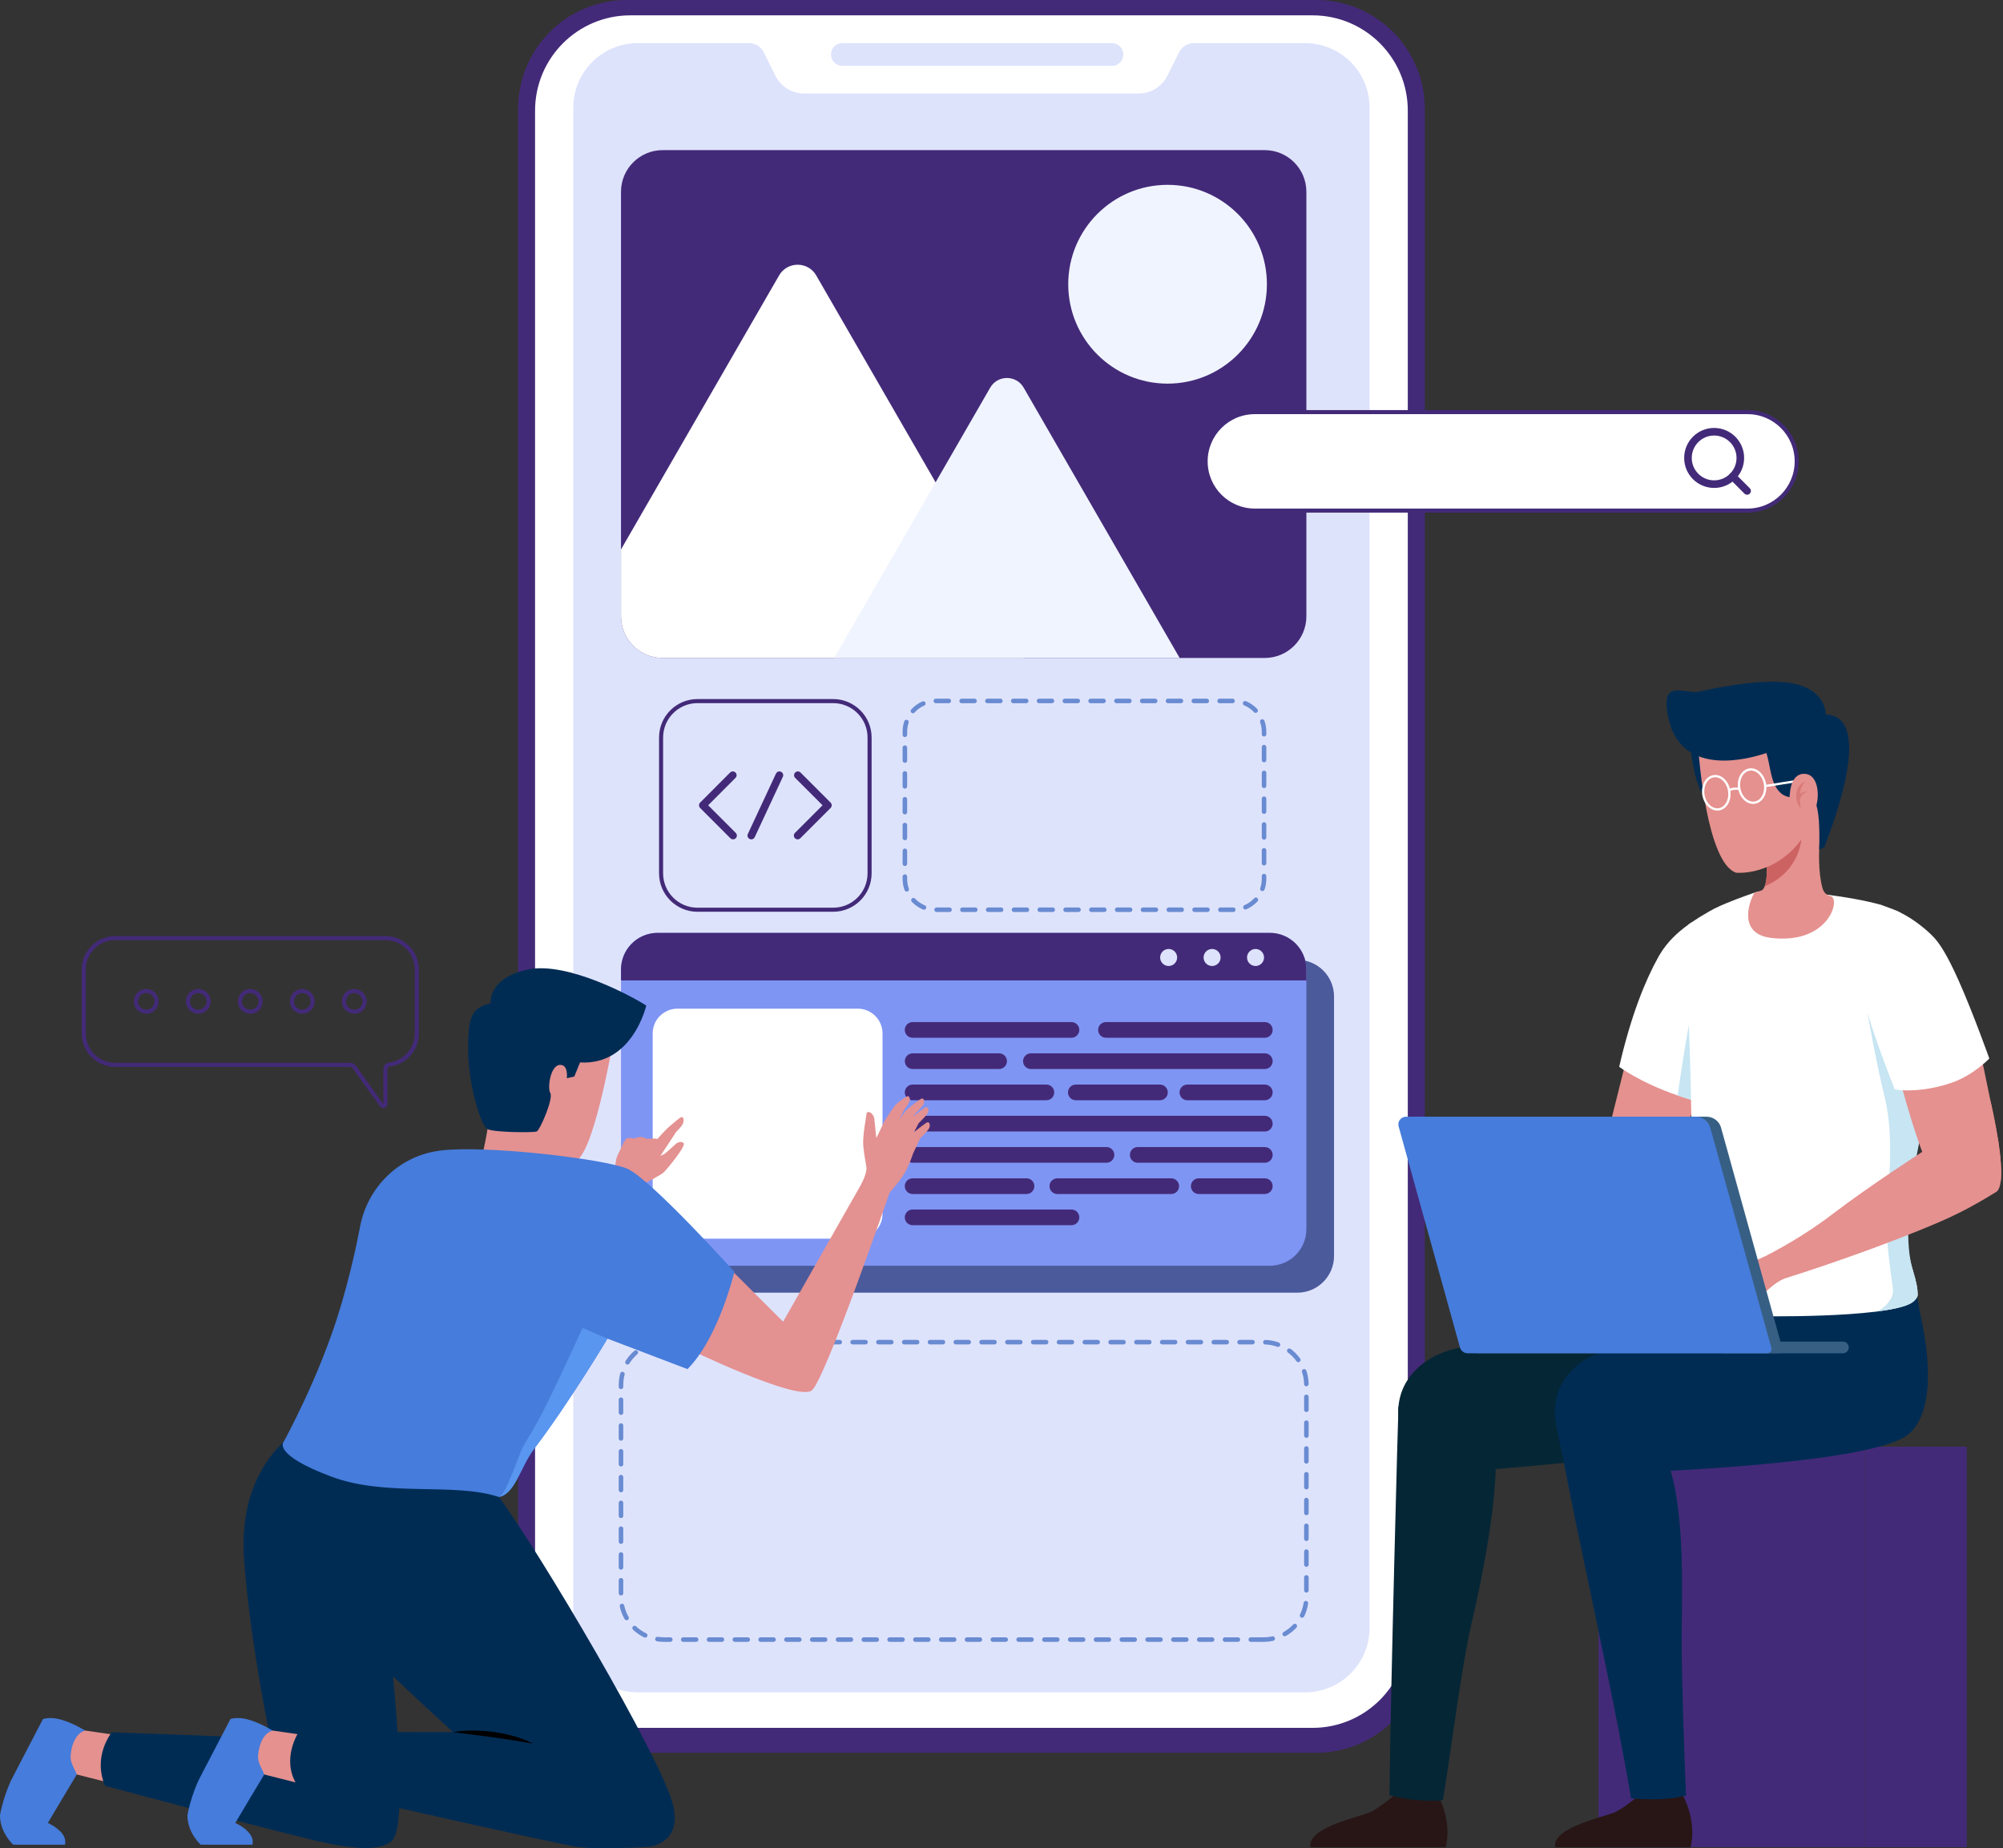
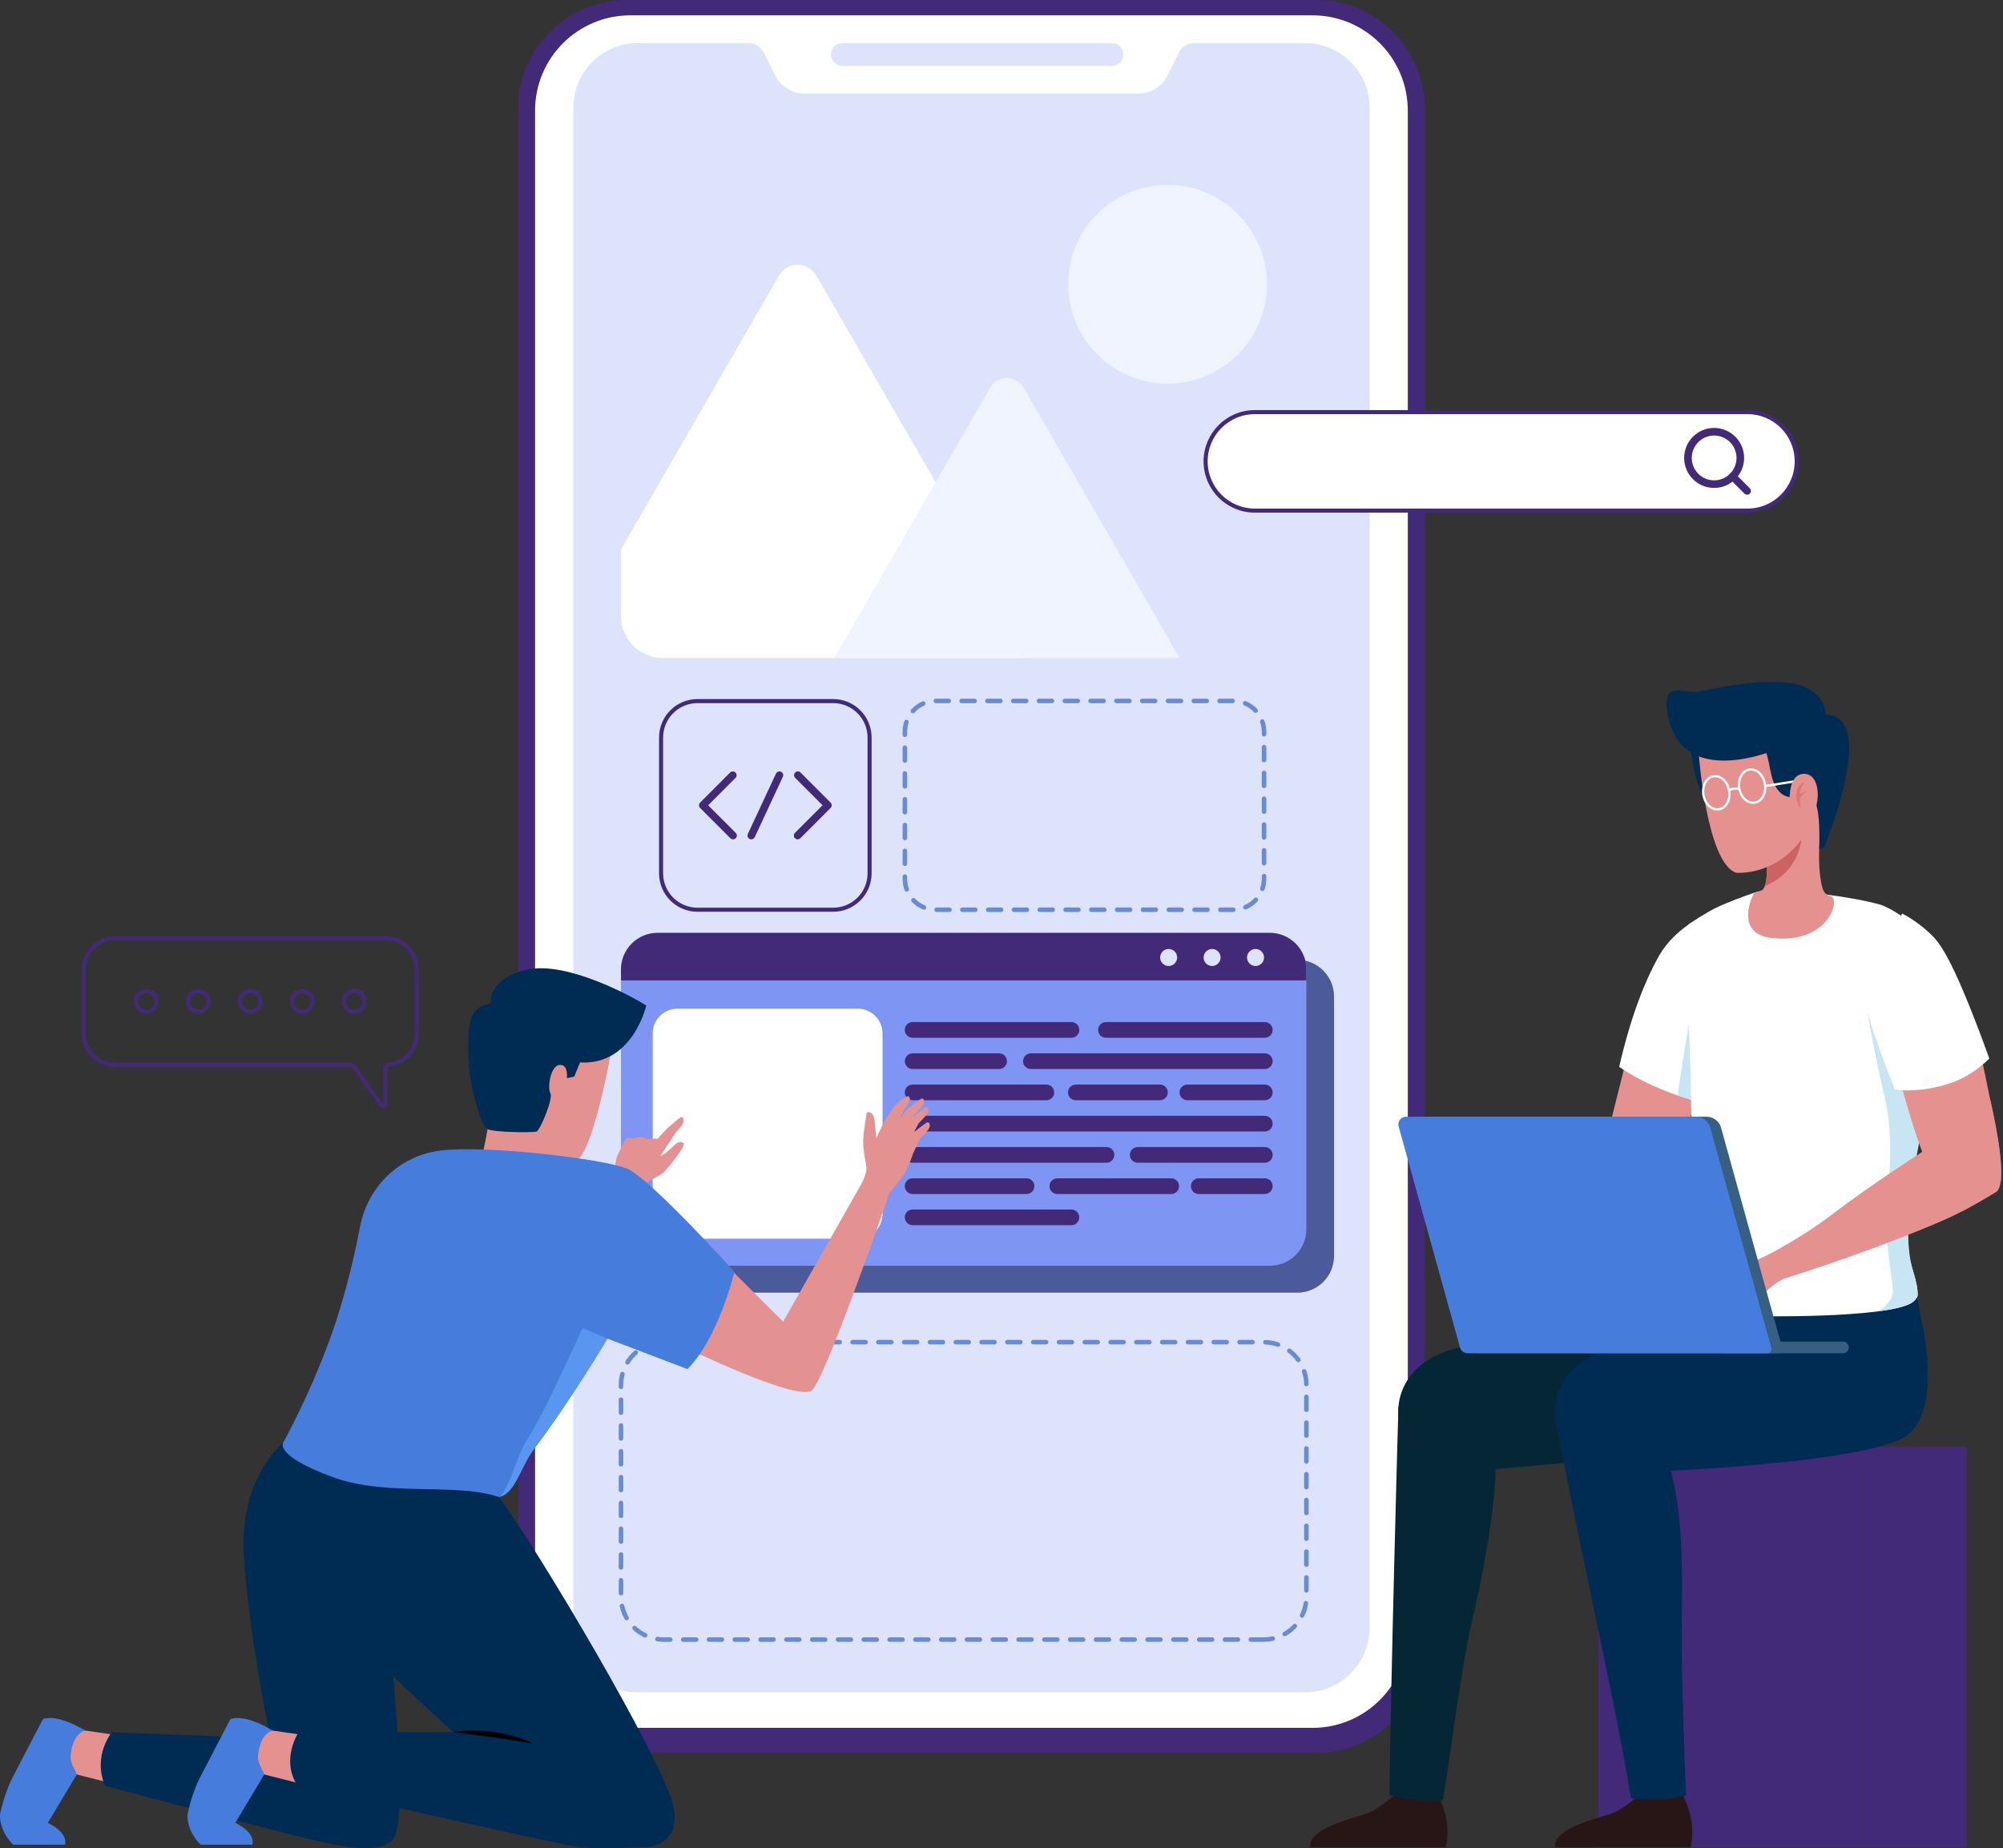
<svg xmlns="http://www.w3.org/2000/svg" width="441" height="407" viewBox="0 0 441 407" fill="none">
  <rect x="0" y="0" width="441" height="407" fill="#333333" stroke="none" />
  <path d="M289.756 385.987H138.015C124.792 385.987 114.07 375.255 114.07 362.021V23.966C114.07 10.731 124.781 0 138.015 0H289.756C302.979 0 313.7 10.731 313.7 23.966V362.021C313.7 375.255 302.979 385.987 289.756 385.987Z" fill="#432A78" />
  <path d="M288.982 380.498H138.777C127.192 380.498 117.805 371.102 117.805 359.507V24.37C117.805 12.774 127.192 3.379 138.777 3.379H288.982C300.567 3.379 309.954 12.774 309.954 24.37V359.507C309.954 371.102 300.567 380.498 288.982 380.498Z" fill="white" />
  <path d="M301.543 23.707V358.462C301.543 366.309 295.184 372.673 287.345 372.673H140.415C132.575 372.673 126.216 366.309 126.216 358.462V23.707C126.216 15.861 132.575 9.496 140.415 9.496H164.92C166.277 9.496 167.522 10.259 168.128 11.483L170.729 16.68C171.918 19.082 174.363 20.587 177.021 20.587H250.727C253.385 20.587 255.83 19.082 257.019 16.68L259.621 11.483C260.226 10.271 261.471 9.496 262.828 9.496H287.333C295.184 9.496 301.543 15.861 301.543 23.707Z" fill="#DEE3FC" />
  <path d="M244.817 14.502H185.455C184.075 14.502 182.954 13.38 182.954 11.999C182.954 10.619 184.075 9.496 185.455 9.496H244.817C246.196 9.496 247.318 10.619 247.318 11.999C247.318 13.38 246.196 14.502 244.817 14.502Z" fill="#DEE3FC" />
  <path d="M278.227 361.057H146.123C140.931 361.057 136.725 356.848 136.725 351.65V304.965C136.725 299.768 140.931 295.559 146.123 295.559H278.227C283.419 295.559 287.625 299.768 287.625 304.965V351.65C287.625 356.848 283.408 361.057 278.227 361.057Z" stroke="#698BD1" stroke-miterlimit="10" stroke-linecap="round" stroke-linejoin="round" stroke-dasharray="2.84 2.84" />
  <path d="M271.531 200.334H206.001C202.255 200.334 199.227 197.292 199.227 193.554V161.135C199.227 157.386 202.266 154.355 206.001 154.355H271.531C275.277 154.355 278.305 157.397 278.305 161.135V193.554C278.305 197.292 275.266 200.334 271.531 200.334Z" stroke="#698BD1" stroke-miterlimit="10" stroke-linecap="round" stroke-linejoin="round" stroke-dasharray="2.84 2.84" />
  <path d="M285.64 284.667H150.295C145.832 284.667 142.22 281.053 142.22 276.585V219.449C142.22 214.982 145.832 211.367 150.295 211.367H285.64C290.104 211.367 293.715 214.982 293.715 219.449V276.585C293.715 281.041 290.092 284.667 285.64 284.667Z" fill="#4B5A9B" />
  <path d="M287.625 213.501V270.67C287.625 275.126 284.014 278.73 279.561 278.73H144.789C140.336 278.73 136.725 275.126 136.725 270.67V213.501C136.725 209.044 140.336 205.43 144.789 205.43H279.561C284.014 205.43 287.625 209.044 287.625 213.501Z" fill="#7F95F4" />
  <path d="M188.853 272.769H149.151C146.146 272.769 143.701 270.322 143.701 267.313V227.576C143.701 224.568 146.146 222.121 149.151 222.121H188.853C191.859 222.121 194.304 224.568 194.304 227.576V267.313C194.304 270.333 191.859 272.769 188.853 272.769Z" fill="white" />
  <path d="M235.901 228.532H200.932C199.979 228.532 199.205 227.757 199.205 226.803C199.205 225.849 199.979 225.074 200.932 225.074H235.901C236.854 225.074 237.628 225.849 237.628 226.803C237.628 227.757 236.854 228.532 235.901 228.532Z" fill="#432A78" />
  <path d="M219.975 235.414H200.943C199.99 235.414 199.216 234.64 199.216 233.686C199.216 232.732 199.99 231.957 200.943 231.957H219.975C220.928 231.957 221.702 232.732 221.702 233.686C221.691 234.64 220.917 235.414 219.975 235.414Z" fill="#432A78" />
  <path d="M278.473 235.414H226.973C226.02 235.414 225.246 234.64 225.246 233.686C225.246 232.732 226.02 231.957 226.973 231.957H278.473C279.427 231.957 280.201 232.732 280.201 233.686C280.201 234.64 279.427 235.414 278.473 235.414Z" fill="#432A78" />
  <path d="M230.383 242.293H200.932C199.979 242.293 199.205 241.519 199.205 240.565C199.205 239.61 199.979 238.836 200.932 238.836H230.383C231.336 238.836 232.11 239.61 232.11 240.565C232.11 241.519 231.336 242.293 230.383 242.293Z" fill="#432A78" />
  <path d="M255.381 242.293H236.865C235.912 242.293 235.138 241.519 235.138 240.565C235.138 239.61 235.912 238.836 236.865 238.836H255.381C256.335 238.836 257.109 239.61 257.109 240.565C257.109 241.519 256.335 242.293 255.381 242.293Z" fill="#432A78" />
  <path d="M278.473 242.293H261.426C260.473 242.293 259.699 241.519 259.699 240.565C259.699 239.61 260.473 238.836 261.426 238.836H278.473C279.427 238.836 280.201 239.61 280.201 240.565C280.201 241.519 279.427 242.293 278.473 242.293Z" fill="#432A78" />
  <path d="M278.473 249.176H200.932C199.979 249.176 199.205 248.402 199.205 247.447C199.205 246.493 199.979 245.719 200.932 245.719H278.473C279.427 245.719 280.201 246.493 280.201 247.447C280.201 248.402 279.427 249.176 278.473 249.176Z" fill="#432A78" />
  <path d="M243.617 256.055H200.943C199.99 256.055 199.216 255.28 199.216 254.326C199.216 253.372 199.99 252.598 200.943 252.598H243.617C244.57 252.598 245.344 253.372 245.344 254.326C245.333 255.28 244.559 256.055 243.617 256.055Z" fill="#432A78" />
  <path d="M278.473 256.055H250.492C249.538 256.055 248.765 255.28 248.765 254.326C248.765 253.372 249.538 252.598 250.492 252.598H278.473C279.427 252.598 280.201 253.372 280.201 254.326C280.201 255.28 279.427 256.055 278.473 256.055Z" fill="#432A78" />
  <path d="M226.009 262.938H200.932C199.979 262.938 199.205 262.163 199.205 261.209C199.205 260.255 199.979 259.48 200.932 259.48H226.009C226.962 259.48 227.736 260.255 227.736 261.209C227.736 262.163 226.962 262.938 226.009 262.938Z" fill="#432A78" />
  <path d="M257.871 262.938H232.794C231.841 262.938 231.067 262.163 231.067 261.209C231.067 260.255 231.841 259.48 232.794 259.48H257.871C258.825 259.48 259.598 260.255 259.598 261.209C259.598 262.163 258.825 262.938 257.871 262.938Z" fill="#432A78" />
  <path d="M278.473 262.938H263.927C262.974 262.938 262.2 262.163 262.2 261.209C262.2 260.255 262.974 259.48 263.927 259.48H278.473C279.427 259.48 280.201 260.255 280.201 261.209C280.201 262.163 279.427 262.938 278.473 262.938Z" fill="#432A78" />
  <path d="M235.901 269.805H200.932C199.979 269.805 199.205 269.03 199.205 268.076C199.205 267.122 199.979 266.348 200.932 266.348H235.901C236.854 266.348 237.628 267.122 237.628 268.076C237.628 269.042 236.854 269.805 235.901 269.805Z" fill="#432A78" />
  <path d="M278.473 228.532H243.505C242.551 228.532 241.777 227.757 241.777 226.803C241.777 225.849 242.551 225.074 243.505 225.074H278.473C279.427 225.074 280.201 225.849 280.201 226.803C280.201 227.757 279.427 228.532 278.473 228.532Z" fill="#432A78" />
  <path d="M287.625 213.501V215.903H136.725V213.501C136.725 209.044 140.336 205.43 144.789 205.43H279.561C284.014 205.43 287.625 209.044 287.625 213.501Z" fill="#432A78" />
  <path d="M259.172 210.851C259.172 211.884 258.331 212.726 257.299 212.726C256.267 212.726 255.426 211.884 255.426 210.851C255.426 209.818 256.267 208.977 257.299 208.977C258.331 208.977 259.172 209.818 259.172 210.851Z" fill="#DEE3FC" />
  <path d="M268.739 210.851C268.739 211.884 267.898 212.726 266.866 212.726C265.834 212.726 264.993 211.884 264.993 210.851C264.993 209.818 265.834 208.977 266.866 208.977C267.898 208.977 268.739 209.818 268.739 210.851Z" fill="#DEE3FC" />
  <path d="M278.305 210.851C278.305 211.884 277.464 212.726 276.432 212.726C275.401 212.726 274.559 211.884 274.559 210.851C274.559 209.818 275.401 208.977 276.432 208.977C277.464 208.977 278.305 209.818 278.305 210.851Z" fill="#DEE3FC" />
  <path d="M183.436 200.335H153.57C149.14 200.335 145.551 196.743 145.551 192.309V162.417C145.551 157.983 149.14 154.391 153.57 154.391H183.436C187.866 154.391 191.455 157.983 191.455 162.417V192.309C191.455 196.743 187.866 200.335 183.436 200.335Z" stroke="#432A78" stroke-width="0.896" stroke-miterlimit="10" />
  <path d="M161.342 170.711L154.737 177.334L161.398 184.001" stroke="#432A78" stroke-width="1.672" stroke-miterlimit="10" stroke-linecap="round" stroke-linejoin="round" />
  <path d="M175.664 170.711L182.281 177.334L175.619 184.001" stroke="#432A78" stroke-width="1.672" stroke-miterlimit="10" stroke-linecap="round" stroke-linejoin="round" />
  <path d="M171.604 170.711L165.413 184.001" stroke="#432A78" stroke-width="1.672" stroke-miterlimit="10" stroke-linecap="round" stroke-linejoin="round" />
-   <path d="M287.625 42.241V135.712C287.625 140.786 283.52 144.894 278.451 144.894H145.899C140.841 144.894 136.725 140.786 136.725 135.712V42.241C136.725 37.167 140.841 33.059 145.899 33.059H278.451C283.52 33.059 287.625 37.167 287.625 42.241Z" fill="#432A78" />
  <path d="M257.064 84.481C269.142 84.481 278.933 74.681 278.933 62.592C278.933 50.503 269.142 40.703 257.064 40.703C244.986 40.703 235.194 50.503 235.194 62.592C235.194 74.681 244.986 84.481 257.064 84.481Z" fill="#F0F4FF" />
  <path d="M225.426 144.896H145.899C140.841 144.896 136.725 140.787 136.725 135.714V120.998L171.526 60.663C173.343 57.508 177.896 57.508 179.713 60.663L205.99 106.214L225.504 140.047C226.446 141.663 226.301 143.504 225.426 144.896Z" fill="white" />
  <path d="M259.722 144.895H183.672L205.99 106.213L218.013 85.368C219.65 82.528 223.743 82.528 225.381 85.368L259.722 144.895Z" fill="#F0F4FF" />
  <path d="M410.566 318.578H351.933V406.763H410.566V318.578Z" fill="#432A78" />
  <path d="M410.561 406.77H433.014V318.585H410.561V406.77Z" fill="#432A78" />
  <path d="M430.259 321.969H413.773V324.786H430.259V321.969Z" fill="#432A78" />
  <path d="M430.259 328.008H413.773V330.825H430.259V328.008Z" fill="#432A78" />
  <path d="M430.259 334.059H413.773V336.876H430.259V334.059Z" fill="#432A78" />
  <path d="M430.259 340.109H413.773V342.927H430.259V340.109Z" fill="#432A78" />
  <path d="M430.259 346.148H413.773V348.966H430.259V346.148Z" fill="#432A78" />
  <path d="M430.259 352.199H413.773V355.017H430.259V352.199Z" fill="#432A78" />
  <path d="M430.259 358.25H413.773V361.068H430.259V358.25Z" fill="#432A78" />
  <path d="M430.259 364.289H413.773V367.107H430.259V364.289Z" fill="#432A78" />
  <path d="M430.259 370.336H413.773V373.153H430.259V370.336Z" fill="#432A78" />
  <path d="M430.259 376.375H413.773V379.193H430.259V376.375Z" fill="#432A78" />
  <path d="M430.259 382.426H413.773V385.243H430.259V382.426Z" fill="#432A78" />
  <path d="M430.259 388.477H413.773V391.294H430.259V388.477Z" fill="#432A78" />
  <path d="M430.259 394.516H413.773V397.333H430.259V394.516Z" fill="#432A78" />
  <path d="M430.259 400.566H413.773V403.384H430.259V400.566Z" fill="#432A78" />
  <path d="M342.411 406.762H372.21C372.21 406.762 373.87 401.453 370.27 394.875C370.27 394.875 367.87 396.794 360.692 395.492C360.692 395.492 357.697 398.04 355.623 399.04C353.525 400.05 341.604 402.396 342.411 406.762Z" fill="#281616" />
  <path d="M344.486 322.675C346.415 334.17 355.286 373.054 359.11 396.02C366.086 396.615 369.44 395.818 371.212 395.403C370.864 387.388 370.18 368.227 370.258 359.83C370.393 345.631 371.055 326.907 364.808 316.625L343.802 318.275C343.925 319.386 344.048 320.284 344.149 320.935C344.25 321.564 344.374 322.137 344.486 322.675Z" fill="#002C54" />
  <path d="M288.511 406.762H318.31C318.31 406.762 319.97 401.453 316.37 394.875C316.37 394.875 313.969 396.794 306.792 395.492C306.792 395.492 303.797 398.04 301.723 399.04C299.636 400.05 287.704 402.396 288.511 406.762Z" fill="#281616" />
  <path d="M305.917 395.359C311.614 396.773 315.73 396.627 317.682 396.414C319.263 387.176 321.764 366.87 324.018 357.34C327.517 342.534 330.938 322.182 328.56 314.92L307.902 309.723C307.835 310.374 306.152 372.673 305.917 395.359Z" fill="#052635" />
  <path d="M388.135 288.529C387.72 284.443 387.238 281.457 387.238 281.457L364.157 287.114L344.553 291.582C337.286 293.199 328.504 295.152 320.766 296.903C312.074 298.878 306.31 305.479 308.216 314.189L310.392 324.752C322.538 324.584 379.668 319.106 384.547 316.637C390.076 313.841 391.735 303.975 388.135 288.529Z" fill="#052635" />
  <path d="M422.6 288.53C422.185 284.444 420.199 280.055 420.199 280.055L398.633 287.104L379.029 291.572C371.761 293.188 362.98 295.141 355.241 296.892C346.549 298.868 340.785 305.468 342.691 314.179L344.867 324.742C357.013 324.573 407.795 322.8 419.022 316.626C424.428 313.651 426.188 303.975 422.6 288.53Z" fill="#002C54" />
  <path d="M357.989 255.416C357.989 255.416 368.24 250.781 371.066 255.428C372.614 257.976 371.537 262.702 368.049 264.688C364.55 266.675 344.8 275.038 326.149 279.696C326.149 279.696 325.353 277.103 324.074 274.376C324.074 274.376 332.441 270.907 340.751 265.059C349.062 259.211 357.989 255.416 357.989 255.416Z" fill="#E5918F" />
  <path d="M360.557 223.379L351.776 258.502C351.776 258.502 352.684 267.381 361.645 263.026C370.606 258.671 376.539 230.686 376.539 230.686L360.557 223.379Z" fill="#E5918F" />
  <path d="M375.417 243.024C374.329 242.766 373.298 242.474 372.288 242.171C371.268 241.868 370.292 241.553 369.361 241.228C361.017 238.366 356.497 234.919 356.497 234.919C359.122 223.503 362.284 215.826 365.099 210.774C365.178 210.651 365.245 210.538 365.312 210.404C365.391 210.28 365.458 210.157 365.537 210.033C367.051 207.519 369.227 205.409 371.649 203.669C371.896 203.489 372.131 203.332 372.389 203.152L373.421 221.494L373.6 223.38L375.417 243.024Z" fill="white" />
  <path d="M375.417 243.021C374.329 242.763 373.298 242.471 372.288 242.168C371.268 241.865 370.292 241.55 369.361 241.225C371.111 228.877 372.703 221.109 372.703 221.109L373.6 223.377L375.417 243.021Z" fill="#C7E5F2" />
  <path d="M427.287 211.312C427.074 216.745 426.121 225.456 425.302 234.211C425.044 236.984 424.787 239.779 424.573 242.462C424.428 244.134 421.904 253.081 421.803 254.686C421.355 262.341 417.609 268.066 421.153 279.729C422.005 282.524 422.218 283.961 422.218 285.106C422.218 285.903 421.186 286.745 420.771 286.969C419.28 287.834 416.364 288.428 412.809 288.866H412.797C405.81 289.719 396.39 289.877 390.704 289.877C383.066 289.877 371.604 288.664 370.157 286.733C368.834 284.971 370.056 282.401 370.685 278.865C373.5 262.891 372.501 254.562 372.322 243.023C372.322 242.731 372.311 242.45 372.311 242.147C372.019 224.356 370.853 209.134 371.671 203.645C371.918 203.466 372.154 203.308 372.412 203.129C373.623 202.298 374.812 201.569 375.956 200.918C376.057 200.873 376.18 200.794 376.303 200.715C376.651 200.513 377.021 200.323 377.358 200.143C377.481 200.064 377.616 200.008 377.761 199.941C380.352 198.672 384.12 197.325 386.285 196.573C386.565 196.484 386.812 196.394 387.025 196.338C389.066 196.214 391.276 196.192 393.664 196.248C395.739 196.315 398.913 196.585 402.367 197.034C402.379 197.034 402.379 197.034 402.379 197.034C406.281 197.539 410.543 198.268 413.93 199.2C413.93 199.2 413.964 199.211 413.998 199.223C414.637 199.425 418.775 200.974 423.082 205.587C424.484 207.147 425.964 209.022 427.287 211.312Z" fill="white" />
  <path d="M421.153 279.729C422.005 282.524 422.218 283.961 422.218 285.106C422.218 285.903 421.186 286.744 420.771 286.969C419.28 287.833 416.364 288.428 412.809 288.866C414.267 288.686 416.79 286.374 416.79 284.275C416.79 282.804 414.895 272.904 415.411 266.517C415.938 260.141 416.97 249.982 414.996 241.844C413.011 233.717 411.149 223.02 411.149 223.02L422.286 229.755C422.286 229.755 423.721 231.764 425.302 234.211C425.044 236.984 424.787 239.779 424.573 242.461C424.428 244.145 417.598 268.077 421.153 279.729Z" fill="#C7E5F2" />
  <path d="M372.165 164.289C372.165 164.289 373.129 175.941 376.987 176.726C380.845 177.512 379.903 172.562 379.903 172.562L379.365 167.028L372.165 164.289Z" fill="#002C54" />
  <path d="M389.963 206.54C382.404 205.642 385.231 198.289 386.262 196.594C386.543 196.505 387.832 196.112 387.933 196.044C387.945 196.033 387.956 196.033 387.956 196.033C388.203 195.831 388.393 195.528 388.539 195.158C389.279 193.216 388.943 189.354 388.909 189.107C388.909 189.096 388.909 189.096 388.909 189.096V188.4C389.033 187.94 389.156 187.502 389.257 187.087L393.227 183.955L401.638 177.332C401.638 177.332 399.407 188.4 401.201 195.382C401.336 195.91 401.616 196.65 402.311 197.055C402.311 197.066 402.322 197.055 402.322 197.055C402.547 197.2 402.827 197.302 403.164 197.358C405.25 198.334 402.379 208.021 389.963 206.54Z" fill="#E5918F" />
  <path d="M396.636 184.371C396.636 184.371 396.569 191.757 388.55 195.158C389.29 193.228 388.954 189.366 388.932 189.119L392.285 186.481L396.636 184.371Z" fill="#CC6362" />
  <path d="M374.004 165.951C374.004 165.951 375.754 190.141 382.281 192.195C382.281 192.195 390.591 192.981 396.558 184.943C398.274 182.631 400.45 182.103 401.156 179.308C402.311 174.762 403.937 166.388 401.863 161.337C398.913 154.153 374.285 148.451 374.004 165.951Z" fill="#E5918F" />
  <path d="M401.964 157.352C401.851 152.963 397.41 151.313 397.41 151.313C392.992 149.236 383.795 150.134 374.318 152.256C372.098 152.75 369.305 151.392 367.757 152.469C365.884 153.771 367.746 159.721 367.746 159.721C371.402 170.8 384.849 167.197 388.898 165.827C389.862 168.678 389.739 172.641 392.128 174.695C393.496 175.862 395.863 175.896 398.285 175.492C398.588 176.053 399.698 176.558 399.922 177.333C400.685 179.926 400.573 183.978 400.551 187.099L401.694 186.537C401.851 185.684 413.65 157.711 401.964 157.352Z" fill="#002C54" />
  <path d="M380.7 174.097C381.036 176.107 380.049 177.948 378.49 178.217C376.931 178.486 375.384 177.072 375.047 175.063C374.711 173.053 375.698 171.212 377.257 170.943C378.816 170.674 380.363 172.088 380.7 174.097Z" stroke="white" stroke-width="0.501" stroke-miterlimit="10" />
  <path d="M388.584 172.629C388.92 174.638 387.933 176.479 386.375 176.748C384.816 177.018 383.268 175.603 382.932 173.594C382.595 171.585 383.582 169.744 385.141 169.474C386.7 169.205 388.248 170.619 388.584 172.629Z" stroke="white" stroke-width="0.501" stroke-miterlimit="10" />
  <path d="M380.7 174.1C380.7 174.1 381.047 173.539 382.864 173.696" stroke="white" stroke-width="0.501" stroke-miterlimit="10" />
  <path d="M388.651 173.101L395.392 172.023" stroke="white" stroke-width="0.501" stroke-miterlimit="10" />
  <path d="M395.885 180.587C400.528 182.372 401.975 170.934 397.567 170.428C394.225 170.047 394.091 174.716 394.091 174.716C394.091 174.716 393.238 179.577 395.885 180.587Z" fill="#E5918F" />
  <g opacity="0.5">
    <path d="M397.421 172.156C397.421 172.156 397.119 172.471 396.849 172.976C396.569 173.481 396.334 174.177 396.289 174.929C396.244 175.299 396.255 175.681 396.266 176.04C396.277 176.399 396.322 176.747 396.345 177.039C396.378 177.342 396.401 177.6 396.423 177.78C396.446 177.96 396.446 178.072 396.446 178.072C396.446 178.072 396.378 177.993 396.277 177.836C396.188 177.679 396.02 177.466 395.896 177.174C395.762 176.882 395.627 176.534 395.56 176.141C395.47 175.748 395.448 175.311 395.481 174.862C395.526 174.424 395.638 173.986 395.818 173.604C395.997 173.223 396.255 172.92 396.491 172.695C396.984 172.235 397.421 172.156 397.421 172.156Z" fill="#CC6362" />
    <path d="M398.139 174.324C398.139 174.324 397.949 174.346 397.691 174.447C397.433 174.537 397.107 174.716 396.872 174.963C396.625 175.21 396.468 175.502 396.39 175.738C396.3 175.974 396.278 176.131 396.278 176.131L395.515 175.861C395.515 175.861 395.605 175.671 395.795 175.412C395.975 175.154 396.278 174.84 396.636 174.638C396.995 174.436 397.388 174.335 397.679 174.324C397.96 174.29 398.139 174.324 398.139 174.324Z" fill="#CC6362" />
  </g>
  <path d="M440.51 260.04C440.51 260.04 440.51 260.04 440.51 260.052C438.469 262.42 430.73 264.149 427.007 260.871C425.841 259.827 424.517 257.077 423.216 253.665C419.919 244.943 416.79 231.888 416.79 231.888L434.117 223.031C434.117 223.031 436.349 233.033 438.267 242.54C438.267 242.54 438.289 242.642 438.323 242.81C438.951 245.852 439.534 248.849 439.983 251.42C440.005 251.487 440.005 251.554 440.017 251.622C440.465 254.686 440.757 257.885 440.51 260.04Z" fill="#E5918F" />
  <path d="M410.24 219.742C411.911 226.702 417.171 239.902 417.171 239.902C420.85 240.509 425.796 239.835 429.889 238.365C434.611 236.67 437.987 233.1 437.987 233.1C437.987 233.1 434.499 223.289 431.37 216.24C428.566 209.909 426.873 207.552 425.661 206.294C423.833 204.375 420.872 202.175 418.786 201.176L410.24 219.742Z" fill="white" />
-   <path d="M432.155 224.289L421.994 219.9L413.986 199.246C413.986 199.246 415.455 199.695 417.384 200.47C417.384 200.47 417.384 200.47 417.396 200.47C417.429 200.492 417.519 200.515 417.654 200.571C417.698 200.593 417.755 200.604 417.799 200.638C419.527 201.446 426.222 205.397 430.865 219.754C430.899 219.878 430.944 220.001 430.977 220.114C431.471 221.764 431.83 223.099 432.031 223.784C432.054 223.852 432.065 223.919 432.088 223.986C432.11 224.098 432.121 224.2 432.155 224.289Z" fill="white" />
  <path d="M440.51 260.04C440.51 260.04 440.51 260.04 440.51 260.052C440.364 261.32 440.017 262.229 439.389 262.555C439.288 262.622 437.863 263.464 437.762 263.531C435.643 264.822 431.807 267.034 427.03 269.088C415.444 274.094 398.61 279.909 389.537 282.569C389.537 282.569 388.64 279.999 387.238 277.327C387.238 277.327 395.448 273.511 403.511 267.326C411.586 261.152 423.216 253.653 423.216 253.653L426.155 250.196C426.155 250.196 436.585 240.587 438.267 242.518C438.267 242.518 438.289 242.619 438.323 242.787C438.57 243.786 439.4 247.48 439.983 251.397C440.005 251.464 440.005 251.532 440.017 251.599C440.465 254.686 440.757 257.885 440.51 260.04Z" fill="#E5918F" />
  <path d="M388.438 276.753C388.438 276.753 386.397 277.988 384.322 277.55C383.167 277.303 382.707 276.843 381.855 276.685C381.002 276.54 378.737 276.259 377.615 275.709C376.494 275.159 376.057 275.092 376.101 276.225C376.146 277.348 378.356 278.324 378.95 278.639C379.556 278.953 380.307 279.952 380.386 280.075C380.464 280.199 376.696 282.175 375.686 281.77C375.686 281.77 375.384 282.68 375.552 283.185C375.72 283.69 376.494 283.87 376.561 284.128C376.617 284.386 376.382 284.902 376.55 285.306C376.718 285.71 377.414 285.71 377.694 286.373C377.974 287.035 377.66 287.035 377.873 287.731C378.075 288.416 378.95 288.539 379.118 288.887C379.287 289.235 379.197 289.651 379.567 289.897C379.937 290.144 383.324 289.056 384.558 288.517C385.791 287.989 389.1 283.218 392.756 281.602L388.438 276.753Z" fill="#E5918F" />
  <path d="M405.754 298.015H379.399V295.434H405.754C406.461 295.434 407.044 296.006 407.044 296.724C407.044 297.432 406.461 298.015 405.754 298.015Z" fill="#375F84" />
  <path d="M391.489 298.014H325.51C324.725 298.014 324.029 297.486 323.816 296.723L310.313 248.062C310.011 246.984 310.829 245.918 311.94 245.918H375.743C377.234 245.918 378.535 246.906 378.928 248.343L392.386 296.824C392.554 297.419 392.105 298.014 391.489 298.014Z" fill="#375F84" />
  <path d="M389.111 298.014H323.132C322.347 298.014 321.652 297.486 321.439 296.723L307.936 248.062C307.633 246.984 308.452 245.918 309.562 245.918H373.365C374.857 245.918 376.158 246.906 376.55 248.343L390.008 296.824C390.165 297.419 389.717 298.014 389.111 298.014Z" fill="#467CDB" />
  <path d="M127.596 266.572L135.245 258.725C135.245 258.725 135.514 255.223 135.929 254.494C136.344 253.753 137.42 251.025 137.959 250.722C138.497 250.419 139.562 250.722 139.562 250.722C139.562 250.722 140.628 250.363 141.099 250.363C141.57 250.363 142.467 250.801 142.467 250.801C142.467 250.801 143.611 250.722 144.082 250.722C144.553 250.722 144.71 250.857 144.71 250.857C144.71 250.857 146.55 248.735 147.447 248.017C148.344 247.298 149.701 245.985 150.105 245.996C150.486 245.996 150.654 246.67 150.374 247.388C150.094 248.106 148.882 249.251 148.882 249.251L145.406 254.538C145.406 254.538 146 254.303 146.314 254.101C146.628 253.899 148.759 251.912 148.882 251.833C149.006 251.755 149.959 251.115 150.52 251.755C151.08 252.394 146.875 257.423 146.202 258.108C145.529 258.782 141.66 260.746 141.66 260.746C141.66 260.746 137.577 268.087 137.185 268.559C136.792 269.03 127.596 266.572 127.596 266.572Z" fill="#E49191" />
  <path d="M134.785 230.371C134.785 230.371 130.512 255.122 126.497 255.695C126.497 255.695 110.459 256.346 106.882 236.859C103.786 219.965 116.213 216.362 122.033 217.653C127.843 218.955 136.041 219.797 134.785 230.371Z" fill="#E49191" />
  <path d="M120.609 251.732C120.609 251.732 118.366 254.763 117.57 262.104C117.57 262.104 110.885 263.058 104.728 259.882C104.728 259.882 108.048 249.521 108.452 238.273" fill="#E49191" />
  <path d="M116.089 213.523C107.319 215.465 108.025 220.932 108.025 220.932C103.921 221.954 103.035 223.649 103.068 231.225C103.102 238.814 105.838 247.917 107.353 248.658C108.867 249.399 117.435 249.433 118.153 249.174C118.871 248.916 121.865 241.957 121.17 240.733C120.474 239.51 121.203 234.694 123.2 234.514C125.196 234.335 124.803 237.433 124.803 237.433L126.441 237.074L127.708 233.964C139.293 234.649 142.288 221.437 142.288 221.437C139.506 219.607 124.848 211.582 116.089 213.523Z" fill="#002C54" />
  <path d="M18.764 381.092L27.624 382.372L24.686 392.733L15.085 390.308C15.085 390.308 11.182 385.01 17.082 381.092C17.373 380.902 18.304 380.991 18.764 381.092Z" fill="#E5918F" />
  <path d="M84.933 354.477L71.868 314.886C71.868 314.886 67.909 313.472 65.879 314.886C65.879 314.886 52.264 322.216 53.722 343.095C54.821 358.844 58.14 375.917 59.486 382.765L24.63 381.474C24.63 381.474 20.334 386.592 23.115 393.249C23.115 393.249 66.922 405.035 73.09 406.124C78.103 407.011 83.599 407.696 86.246 405.417C90.9 401.432 84.933 354.477 84.933 354.477Z" fill="#002C54" />
  <path d="M60.036 381.092L68.896 382.372L65.957 392.733L56.357 390.308C56.357 390.308 52.454 385.01 58.353 381.092C58.645 380.902 59.576 380.991 60.036 381.092Z" fill="#E5918F" />
  <path d="M56.828 386.526C56.626 388.569 58.41 390.399 58.084 390.915C57.759 391.42 51.804 401.433 51.804 401.433C51.804 401.433 56.301 403.398 55.572 406.226H44.178C44.178 406.226 41.206 403.544 41.273 399.693C41.273 399.693 42.047 395.259 44.077 391.342C46.106 387.424 50.727 378.568 50.727 378.568C50.727 378.568 52.129 377.995 54.529 378.635C57.333 379.387 60.036 381.105 60.036 381.105C60.036 381.105 57.31 381.486 56.828 386.526Z" fill="#467CDB" />
  <path d="M148.086 397.122C145.271 386.615 118.803 341.771 109.854 329.659C91.461 321.667 71.868 314.887 71.868 314.887C63.759 316.829 59.767 333.172 64.365 344.072C67.516 351.548 87.524 370.361 99.782 381.44L65.778 381.395C65.778 381.395 61.774 387.39 65.408 393.081C65.408 393.081 121.955 405.945 126.912 406.674C131.869 407.404 143.006 406.674 143.006 406.674C143.006 406.674 150.452 405.956 148.086 397.122Z" fill="#002C54" />
  <path d="M15.556 386.526C15.355 388.569 17.138 390.399 16.812 390.915C16.487 391.42 10.532 401.433 10.532 401.433C10.532 401.433 15.029 403.398 14.3 406.226H2.906C2.906 406.226 -0.066 403.544 0.001 399.693C0.001 399.693 0.775 395.259 2.805 391.342C4.835 387.424 9.455 378.568 9.455 378.568C9.455 378.568 10.857 377.995 13.257 378.635C16.061 379.387 18.764 381.105 18.764 381.105C18.764 381.105 16.039 381.486 15.556 386.526Z" fill="#467CDB" />
  <path d="M190.659 258.953L172.423 291.057L159.357 278.025L148.546 294.133L151.686 295.637L150.553 296.58C150.553 296.58 175.754 308.86 178.782 306.155C181.799 303.449 195.874 262.601 195.874 262.601L190.659 258.953Z" fill="#E49191" />
  <path d="M161.69 280.067C161.69 280.067 158.247 294.604 151.361 301.496L133.742 294.783C133.742 294.783 125.566 308.545 117.57 319.097C114.497 323.172 113.476 328.908 109.865 329.66C109.64 329.581 109.427 329.514 109.203 329.458C99.412 326.517 84.967 329.637 73.045 325.204C59.879 320.298 62.436 317.537 62.436 317.537C62.436 317.537 70.421 303.135 74.952 287.88C76.971 281.134 78.373 274.881 79.303 269.998C80.975 261.355 87.894 254.598 96.62 253.419C96.721 253.408 96.81 253.385 96.911 253.374C106.893 252.106 133.024 255.193 138.104 257.37C143.185 259.548 161.69 280.067 161.69 280.067Z" fill="#467CDB" />
  <path d="M133.742 294.78C133.742 294.78 125.566 308.542 117.57 319.094C114.497 323.168 113.476 328.904 109.865 329.657C111.446 329.095 114.07 320.766 115.001 318.892C115.943 317.028 117.435 315.154 120.665 308.609C123.884 302.054 128.258 292.445 128.258 292.445L133.742 294.78Z" fill="#5996EF" />
  <path d="M99.782 381.441C99.782 381.441 100.063 381.374 100.545 381.318C101.038 381.261 101.734 381.16 102.575 381.127C104.257 381.037 106.511 381.104 108.743 381.407C109.854 381.564 110.964 381.766 111.996 382.025C113.027 382.272 113.969 382.552 114.766 382.844C115.562 383.114 116.201 383.417 116.661 383.619C117.11 383.821 117.356 383.955 117.356 383.955C117.356 383.955 117.076 383.922 116.594 383.843C116.112 383.742 115.416 383.652 114.598 383.506C112.949 383.226 110.773 382.878 108.586 382.586C107.498 382.418 106.399 382.294 105.367 382.159C104.336 382.025 103.371 381.912 102.552 381.8C100.893 381.587 99.782 381.441 99.782 381.441Z" fill="black" />
  <path d="M204.285 247.131C203.994 247.097 202.121 248.601 201.223 249.342L202.266 247.344C202.266 247.344 203.646 246.02 204.139 245.29C204.633 244.56 204.375 243.831 203.982 243.786C203.702 243.763 202.065 245.065 201.111 245.84L201.324 245.436C201.324 245.436 202.704 244.111 203.197 243.382C203.691 242.652 203.433 241.922 203.04 241.889C202.648 241.855 199.485 244.504 199.485 244.504L197.949 246.57L199.115 244.313C199.115 244.313 199.732 243.561 200.136 242.753C200.539 241.934 200.248 241.687 200.023 241.417C199.799 241.148 197.668 242.731 197.119 243.37C196.58 244.01 194.853 246.581 194.719 246.94L192.935 250.622C192.823 249.555 192.644 247.726 192.52 246.558C192.341 244.886 190.816 244.482 190.771 245.301C190.715 246.121 189.874 250.128 190.064 252.306C190.255 254.483 190.625 255.909 190.76 257.132C190.894 258.356 189.627 260.803 189.627 260.803C189.627 260.803 194.707 263.957 195.537 263.014C196.378 262.071 198.162 259.972 199.025 258.558C200.214 256.616 201.01 254.068 201.01 254.068L202.592 250.678C202.592 250.678 203.971 249.353 204.465 248.624C204.936 247.905 204.678 247.176 204.285 247.131Z" fill="#E49191" />
  <path d="M25.347 206.586H84.855C88.668 206.586 91.763 209.684 91.763 213.501V227.577C91.763 231.102 89.128 234.009 85.73 234.435C85.236 234.503 84.855 234.918 84.855 235.423V243.124C84.855 243.573 84.283 243.752 84.025 243.393L77.958 234.907C77.767 234.637 77.464 234.492 77.139 234.492H25.347C21.534 234.492 18.439 231.393 18.439 227.577V213.501C18.439 209.684 21.534 206.586 25.347 206.586Z" stroke="#432A78" stroke-width="0.896" stroke-miterlimit="10" />
  <path d="M75.726 220.517C75.726 221.774 76.746 222.796 78.002 222.796C79.259 222.796 80.279 221.774 80.279 220.517C80.279 219.26 79.259 218.238 78.002 218.238C76.746 218.238 75.726 219.26 75.726 220.517Z" stroke="#432A78" stroke-width="0.896" stroke-miterlimit="10" />
  <path d="M64.275 220.517C64.275 221.774 65.296 222.796 66.552 222.796C67.808 222.796 68.829 221.774 68.829 220.517C68.829 219.26 67.808 218.238 66.552 218.238C65.296 218.238 64.275 219.26 64.275 220.517Z" stroke="#432A78" stroke-width="0.896" stroke-miterlimit="10" />
  <path d="M52.824 220.517C52.824 221.774 53.845 222.796 55.101 222.796C56.357 222.796 57.378 221.774 57.378 220.517C57.378 219.26 56.357 218.238 55.101 218.238C53.845 218.238 52.824 219.26 52.824 220.517Z" stroke="#432A78" stroke-width="0.896" stroke-miterlimit="10" />
  <path d="M41.374 220.517C41.374 221.774 42.394 222.796 43.65 222.796C44.907 222.796 45.927 221.774 45.927 220.517C45.927 219.26 44.907 218.238 43.65 218.238C42.394 218.238 41.374 219.26 41.374 220.517Z" stroke="#432A78" stroke-width="0.896" stroke-miterlimit="10" />
  <path d="M29.923 220.517C29.923 221.774 30.944 222.796 32.2 222.796C33.456 222.796 34.476 221.774 34.476 220.517C34.476 219.26 33.456 218.238 32.2 218.238C30.944 218.238 29.923 219.26 29.923 220.517Z" stroke="#432A78" stroke-width="0.896" stroke-miterlimit="10" />
  <path d="M384.748 112.441H276.275C270.298 112.441 265.441 107.592 265.441 101.597C265.441 95.614 270.286 90.754 276.275 90.754H384.748C390.726 90.754 395.582 95.603 395.582 101.597C395.582 107.58 390.737 112.441 384.748 112.441Z" fill="white" stroke="#432A78" stroke-width="0.896" stroke-miterlimit="10" />
  <path d="M383.167 100.844C383.167 104.032 380.588 106.614 377.402 106.614C374.217 106.614 371.638 104.032 371.638 100.844C371.638 97.656 374.217 95.074 377.402 95.074C380.588 95.085 383.167 97.656 383.167 100.844Z" stroke="#432A78" stroke-width="1.672" stroke-miterlimit="10" />
  <path d="M381.474 104.918L384.659 108.106" stroke="#432A78" stroke-width="1.672" stroke-miterlimit="10" stroke-linecap="round" />
</svg>